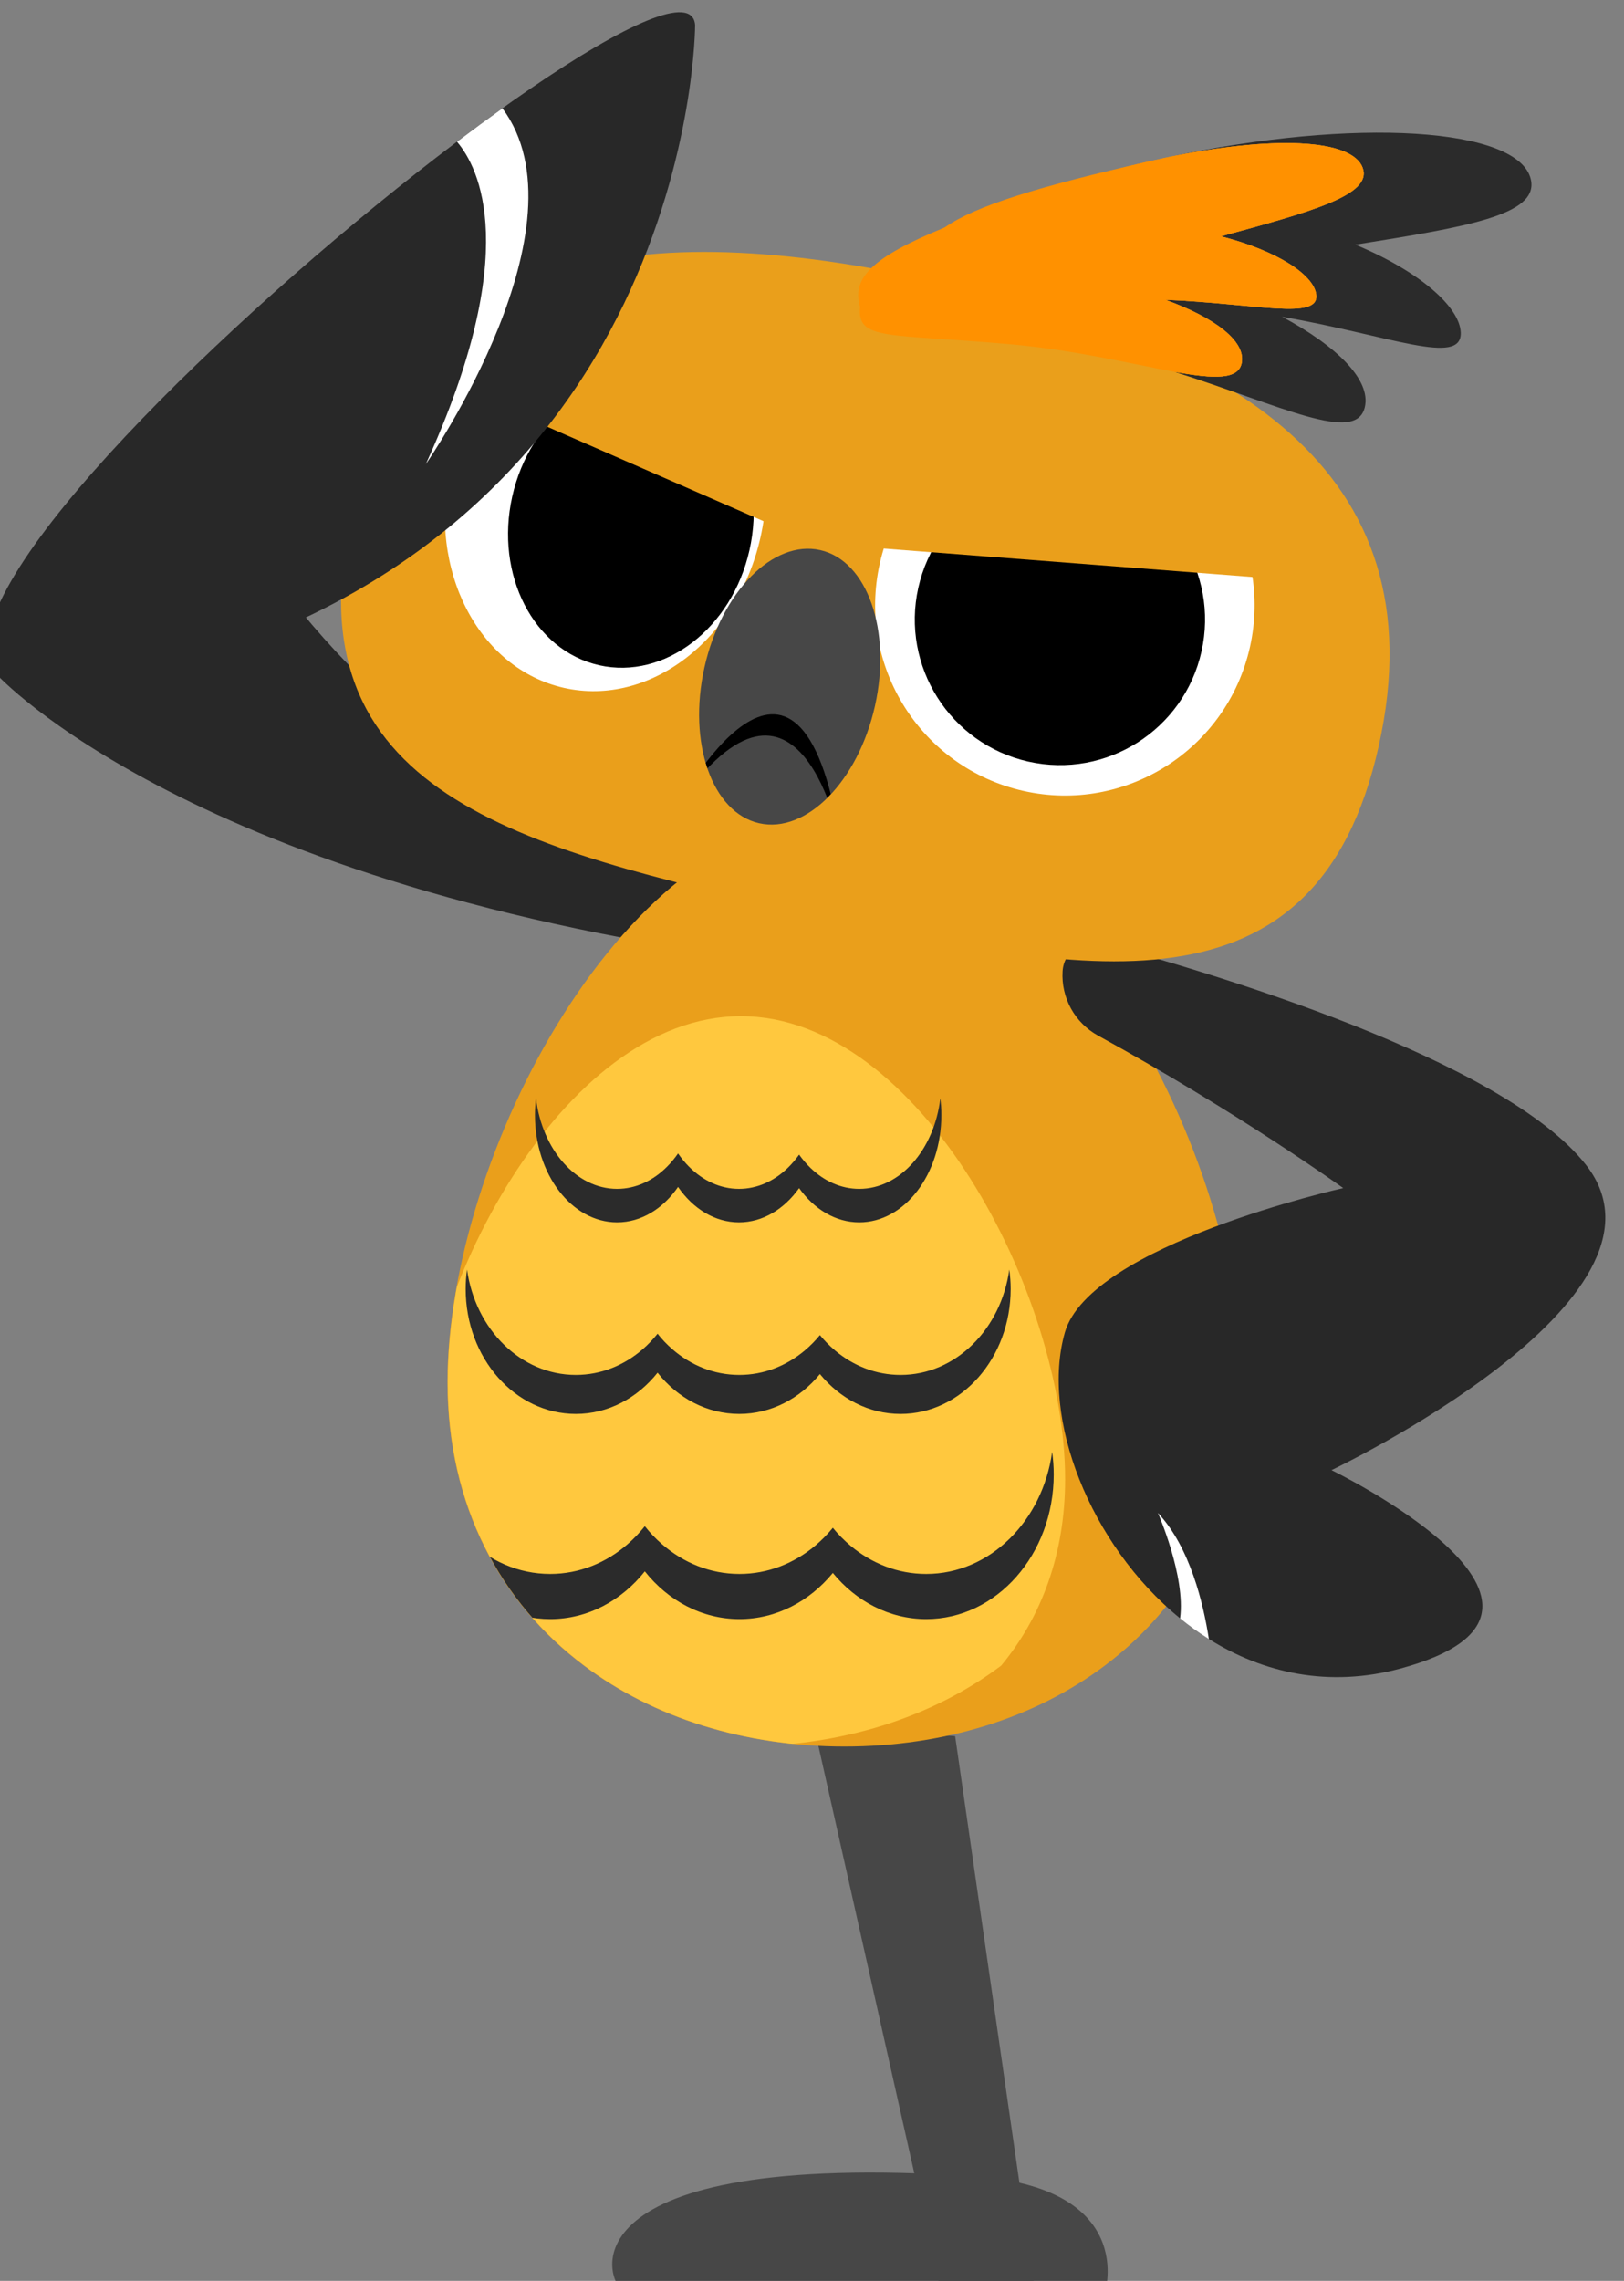
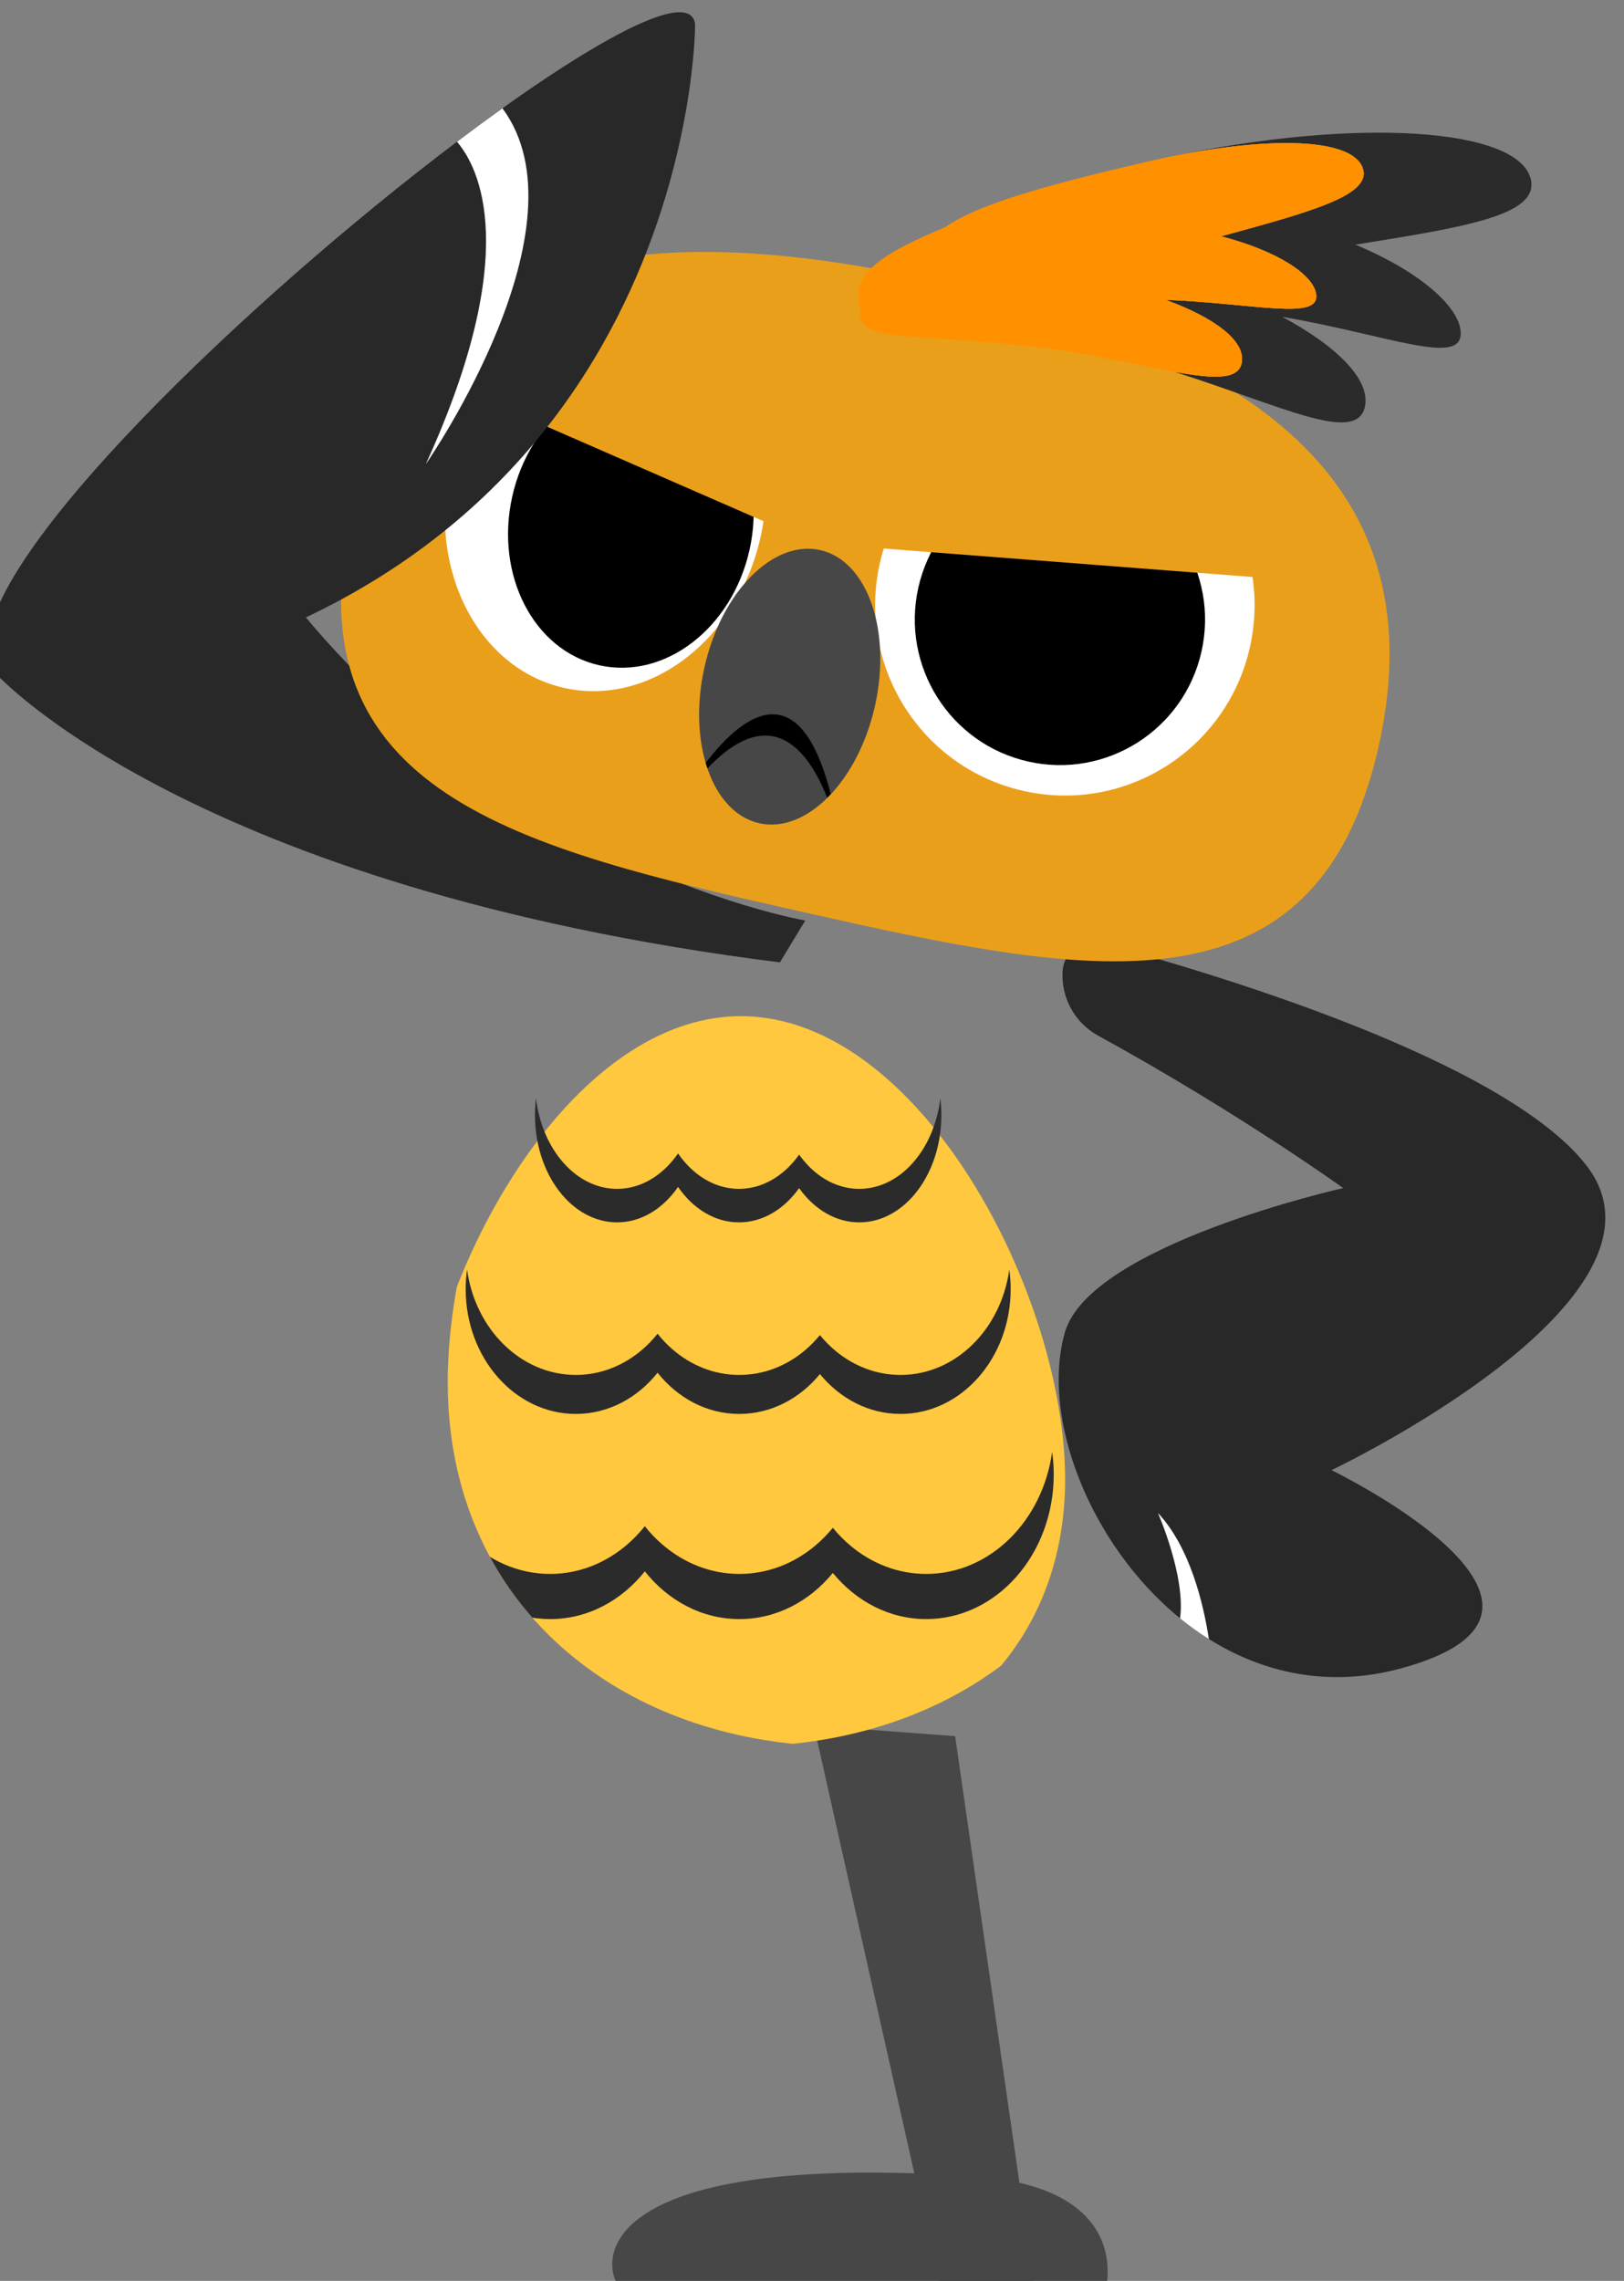
<svg xmlns="http://www.w3.org/2000/svg" width="100%" height="100%" viewBox="0 0 277 389" version="1.1" xml:space="preserve" style="fill-rule:evenodd;clip-rule:evenodd;stroke-linejoin:round;stroke-miterlimit:2;">
  <rect x="0" y="0" width="277" height="389" fill="#808080" stroke="none" />
  <g transform="matrix(1,0,0,1,-5182.06,-2590.87)">
    <g transform="matrix(1.251,0,0,0.479,-770.197,557.444)">
      <g transform="matrix(0.955,0,0,5.957,4711.34,-7814.77)">
        <g transform="matrix(0.835,0.026,0.061,-0.35,168.044,2127.2)">
          <path d="M-3.475,-1.507L20.683,-1.507L41.217,-95.062L25.205,-96.234L-3.475,-1.507Z" style="fill:rgb(71,71,71);fill-rule:nonzero;" />
        </g>
        <g transform="matrix(-0.242,0.336,0.801,0.102,130.904,2046.26)">
          <path d="M79.233,-79.033C79.233,-79.033 104.39,-36.824 87.312,62.954L79.233,65.035C79.233,65.035 87.139,1.903 40.469,-49.719L79.233,-79.033Z" style="fill:rgb(40,40,40);fill-rule:nonzero;" />
        </g>
        <g transform="matrix(0.837,0,0,0.351,226.067,2095.01)">
-           <path d="M0,34.479C0,55.508 -9.018,72.051 -23.287,82.74C-35.175,91.657 -50.705,96.506 -67.696,96.506C-84.704,96.506 -100.241,91.649 -112.129,82.724C-126.383,72.036 -135.393,55.5 -135.393,34.479C-135.393,-4.068 -105.083,-62.027 -67.696,-62.027C-30.31,-62.027 0,-4.068 0,34.479" style="fill:rgb(234,159,27);fill-rule:nonzero;" />
-         </g>
+           </g>
        <g transform="matrix(0.837,0,0,0.351,-46.637,2005.63)">
          <clipPath id="_clip1">
            <path d="M190.461,289.114C190.461,310.135 199.471,326.671 213.725,337.359C225.612,346.285 241.15,351.141 258.157,351.141C275.149,351.141 290.679,346.292 302.566,337.374C316.836,326.686 325.854,310.142 325.854,289.114C325.854,250.567 295.544,192.608 258.157,192.608C220.771,192.608 190.461,250.567 190.461,289.114Z" clip-rule="nonzero" />
          </clipPath>
          <g clip-path="url(#_clip1)">
            <g transform="matrix(1,0,0,1,295.772,272.276)">
              <path d="M0,33.373C0,46.119 -4.053,56.846 -10.905,65.098C-22.792,74.016 -38.322,78.865 -55.314,78.865C-72.321,78.865 -87.859,74.008 -99.747,65.083C-106.583,56.83 -110.636,46.111 -110.636,33.373C-110.636,1.872 -85.864,-45.492 -55.314,-45.492C-24.764,-45.492 0,1.872 0,33.373" style="fill:rgb(255,200,62);fill-rule:nonzero;" />
            </g>
            <g transform="matrix(1,0,0,1,286.248,294.518)">
              <path d="M0,-24.582C-1.401,-14.418 -9.172,-6.64 -18.548,-6.64C-22.722,-6.64 -26.582,-8.179 -29.704,-10.791C-30.638,-11.579 -31.514,-12.455 -32.302,-13.425C-33.09,-12.455 -33.966,-11.579 -34.9,-10.791C-38.023,-8.179 -41.882,-6.64 -46.056,-6.64C-50.354,-6.64 -54.316,-8.274 -57.475,-11.025C-58.387,-11.813 -59.234,-12.696 -59.993,-13.659C-60.766,-12.696 -61.605,-11.813 -62.517,-11.025C-65.684,-8.274 -69.646,-6.64 -73.937,-6.64C-83.313,-6.64 -91.091,-14.418 -92.492,-24.582C-92.645,-23.502 -92.725,-22.393 -92.725,-21.269C-92.725,-9.522 -84.312,0 -73.937,0C-68.406,0 -63.437,-2.707 -59.993,-7.019C-56.563,-2.707 -51.587,0 -46.056,0C-40.627,0 -35.731,-2.612 -32.302,-6.786C-28.873,-2.612 -23.977,0 -18.548,0C-8.172,0 0.234,-9.522 0.234,-21.269C0.234,-22.393 0.153,-23.502 0,-24.582" style="fill:rgb(43,43,43);fill-rule:nonzero;" />
            </g>
            <g transform="matrix(1,0,0,1,274.487,261.897)">
              <path d="M0,-21.124C-1.045,-12.39 -6.839,-5.705 -13.831,-5.705C-16.944,-5.705 -19.822,-7.028 -22.151,-9.273C-22.847,-9.95 -23.5,-10.703 -24.088,-11.537C-24.675,-10.703 -25.328,-9.95 -26.025,-9.273C-28.354,-7.028 -31.232,-5.705 -34.344,-5.705C-37.549,-5.705 -40.504,-7.11 -42.86,-9.474C-43.54,-10.151 -44.171,-10.91 -44.737,-11.737C-45.314,-10.91 -45.939,-10.151 -46.619,-9.474C-48.981,-7.11 -51.935,-5.705 -55.135,-5.705C-62.126,-5.705 -67.927,-12.39 -68.971,-21.124C-69.086,-20.196 -69.146,-19.243 -69.146,-18.277C-69.146,-8.182 -62.872,0 -55.135,0C-51.01,0 -47.305,-2.326 -44.737,-6.032C-42.179,-2.326 -38.469,0 -34.344,0C-30.296,0 -26.645,-2.244 -24.088,-5.831C-21.53,-2.244 -17.879,0 -13.831,0C-6.094,0 0.174,-8.182 0.174,-18.277C0.174,-19.243 0.114,-20.196 0,-21.124" style="fill:rgb(43,43,43);fill-rule:nonzero;" />
            </g>
            <g transform="matrix(1,0,0,1,293.558,329.453)">
              <path d="M0,-28.468C-1.622,-16.697 -10.622,-7.689 -21.48,-7.689C-26.314,-7.689 -30.784,-9.472 -34.4,-12.497C-35.482,-13.41 -36.496,-14.424 -37.409,-15.548C-38.321,-14.424 -39.335,-13.41 -40.417,-12.497C-44.033,-9.472 -48.504,-7.689 -53.337,-7.689C-58.314,-7.689 -62.903,-9.582 -66.562,-12.768C-67.618,-13.68 -68.598,-14.703 -69.477,-15.818C-70.373,-14.703 -71.344,-13.68 -72.401,-12.768C-76.068,-9.582 -80.656,-7.689 -85.625,-7.689C-96.483,-7.689 -105.491,-16.697 -107.114,-28.468C-107.291,-27.217 -107.384,-25.933 -107.384,-24.632C-107.384,-11.027 -97.641,0 -85.625,0C-79.22,0 -73.465,-3.135 -69.477,-8.129C-65.505,-3.135 -59.742,0 -53.337,0C-47.05,0 -41.38,-3.025 -37.409,-7.858C-33.437,-3.025 -27.767,0 -21.48,0C-9.464,0 0.27,-11.027 0.27,-24.632C0.27,-25.933 0.178,-27.217 0,-28.468" style="fill:rgb(43,43,43);fill-rule:nonzero;" />
            </g>
          </g>
        </g>
        <g transform="matrix(0.837,0,0,0.351,238.953,2093.58)">
          <path d="M0,53.52C0,53.52 48.93,77.22 11.85,87.28C-0.47,90.62 -11.69,88.06 -20.92,82.27C-22.63,81.2 -24.27,80.02 -25.83,78.75C-41.29,66.17 -49.61,44.52 -45.48,30.08C-41.2,15.13 2,5.49 2,5.49C2,5.49 -15.887,-7.377 -39.818,-20.478C-43.785,-22.649 -46.141,-26.924 -45.868,-31.438C-45.666,-34.779 -42.451,-37.1 -39.218,-36.232C-21.375,-31.441 29.356,-16.526 43.47,1.62C61.24,24.46 0,53.52 0,53.52" style="fill:rgb(40,40,40);fill-rule:nonzero;" />
        </g>
        <g transform="matrix(0.837,0,0,0.351,217.336,2116.16)">
          <path d="M0,14.43C0.98,7.25 -3.78,-3.52 -3.78,-3.52C1.7,2.31 3.99,11.96 4.91,17.95C3.2,16.88 1.56,15.7 0,14.43" style="fill:white;fill-rule:nonzero;" />
        </g>
        <g transform="matrix(0.183,-0.343,-0.817,-0.077,205.622,2033.23)">
          <path d="M-89.041,-68.996C-137.599,-68.996 -138.093,-28.804 -138.093,20.775C-138.093,70.354 -137.6,110.546 -89.041,110.546C-40.483,110.547 -28.454,70.354 -28.455,20.775C-28.454,-28.803 -40.483,-68.995 -89.041,-68.996" style="fill:rgb(234,159,27);fill-rule:nonzero;" />
        </g>
        <g transform="matrix(0.183,-0.343,-0.817,-0.077,212.439,2050.39)">
          <path d="M-31.565,-25.277C-49.43,-25.277 -63.912,-10.795 -63.912,7.07C-63.912,24.935 -49.43,39.417 -31.565,39.417C-13.7,39.417 0.782,24.935 0.782,7.07C0.782,-10.795 -13.7,-25.277 -31.565,-25.277" style="fill:white;fill-rule:nonzero;" />
        </g>
        <g transform="matrix(0.183,-0.343,-0.817,-0.077,209.018,2053.66)">
          <path d="M-24.146,-19.336C-37.811,-19.336 -48.89,-8.258 -48.89,5.408C-48.89,19.074 -37.812,30.152 -24.146,30.152C-10.48,30.152 0.598,19.074 0.598,5.408C0.598,-8.258 -10.48,-19.336 -24.146,-19.336" style="fill-rule:nonzero;" />
        </g>
        <g transform="matrix(-0.183,0.343,0.817,0.077,144.974,2045.9)">
          <path d="M26.445,-33.024C44.31,-33.024 58.792,-20.89 58.792,-5.923C58.792,9.044 44.31,21.178 26.445,21.178C8.58,21.177 -5.902,9.044 -5.903,-5.924C-5.902,-20.891 8.58,-33.024 26.445,-33.024" style="fill:white;fill-rule:nonzero;" />
        </g>
        <g transform="matrix(-0.183,0.343,0.817,0.077,146.331,2049.18)">
          <path d="M20.229,-25.262C33.894,-25.263 44.974,-15.981 44.973,-4.532C44.974,6.918 33.895,16.199 20.229,16.199C6.564,16.199 -4.515,6.918 -4.515,-4.531C-4.515,-15.981 6.564,-25.262 20.229,-25.262" style="fill-rule:nonzero;" />
        </g>
        <g transform="matrix(0.183,-0.343,-0.817,-0.077,166.924,2060.8)">
          <path d="M-14.542,-11.645C-27.685,-11.644 -38.34,-4.973 -38.34,3.257C-38.34,11.488 -27.684,18.159 -14.542,18.16C-1.398,18.159 9.257,11.487 9.257,3.257C9.257,-4.973 -1.398,-11.645 -14.542,-11.645" style="fill:rgb(71,71,71);fill-rule:nonzero;" />
        </g>
        <g transform="matrix(0.837,0,0,0.351,216.527,2035.82)">
          <path d="M0,31.045C6.803,32.276 11.083,32.471 11.511,29.348C12.002,25.739 6.91,21.842 -1.528,18.788C13.991,19.43 24.812,22.362 24.185,17.849C23.715,14.479 17.513,10.435 7.949,7.976C23.36,3.771 33.776,0.959 32.119,-3.658C30.327,-8.696 16.612,-9.205 -1.478,-5.416C31.102,-12.411 58.794,-10.509 60.798,-1.704C62.19,4.409 49.567,6.4 30.865,9.395C41.862,13.959 48.689,20.025 48.837,24.371C49.041,30.18 36.615,24.834 18.369,21.675C27.958,26.815 33.504,32.527 32.487,37.024C31.038,43.456 18.249,36.829 0,31.045" style="fill:rgb(43,43,43);fill-rule:nonzero;" />
        </g>
        <g transform="matrix(0.837,0,0,0.351,216.527,2033.09)">
          <path d="M0,38.824C-4.277,37.469 -8.854,36.152 -13.653,35.07C-38.292,29.51 -44.618,30.375 -43.264,23.073C-43.845,19.574 -42.843,16.813 -39.181,14.246C-33.975,10.58 -23.363,7.323 -4.203,2.963C-3.287,2.754 -2.378,2.557 -1.478,2.363C16.612,-1.426 30.327,-0.917 32.119,4.121C33.776,8.738 23.36,11.55 7.949,15.755C17.513,18.214 23.715,22.258 24.185,25.628C24.812,30.141 13.991,27.209 -1.528,26.567C6.91,29.621 12.002,33.518 11.511,37.127C11.083,40.25 6.803,40.055 0,38.824" style="fill:rgb(255,145,0);fill-rule:nonzero;" />
        </g>
        <g transform="matrix(0.837,0,0,0.351,216.527,2033.09)">
          <path d="M0,38.824C-7.071,37.541 -16.859,35.133 -27.884,34.145C-48.947,32.263 -54.176,33.576 -53.625,27.748C-54.996,22.943 -51.884,19.445 -39.181,14.246C-34.818,12.464 -29.323,10.474 -22.486,8.159C-16.155,6.011 -9.976,4.276 -4.203,2.963C-3.287,2.754 -2.378,2.557 -1.478,2.363C16.612,-1.426 30.327,-0.917 32.119,4.121C33.776,8.738 23.36,11.55 7.949,15.755C17.513,18.214 23.715,22.258 24.185,25.628C24.812,30.141 13.991,27.209 -1.528,26.567C6.91,29.621 12.002,33.518 11.511,37.127C11.083,40.25 6.803,40.055 0,38.824" style="fill:rgb(255,145,0);fill-rule:nonzero;" />
        </g>
        <g transform="matrix(0.837,0,0,0.351,168.802,2059.09)">
          <clipPath id="_clip2">
            <path d="M-23.142,15.091C-26.015,27.917 -21.833,39.772 -13.802,41.571C-5.771,43.371 3.069,34.431 5.942,21.606C8.814,8.78 4.633,-3.076 -3.399,-4.875C-4.091,-5.03 -4.788,-5.105 -5.488,-5.105C-12.908,-5.104 -20.517,3.371 -23.142,15.091Z" clip-rule="nonzero" />
          </clipPath>
          <g clip-path="url(#_clip2)">
            <path d="M0,44.663C0,44.663 -6.864,8.743 -27.603,38.48C-27.603,38.48 -6.955,0 0,44.663" style="fill-rule:nonzero;" />
          </g>
        </g>
        <g transform="matrix(0.837,0,0,0.351,173.799,2048.38)">
          <path d="M0,25.249L68.826,30.552C68.826,30.552 75.665,11.401 39.227,3.049C2.788,-5.303 0,25.249 0,25.249" style="fill:rgb(234,159,27);fill-rule:nonzero;" />
        </g>
        <g transform="matrix(0.837,0,0,0.351,114.522,2048.97)">
          <path d="M0,-3.551L53.06,19.583C53.06,19.583 62.149,-9.178 31.844,-16.156C1.539,-23.134 0,-3.551 0,-3.551" style="fill:rgb(234,159,27);fill-rule:nonzero;" />
        </g>
        <g transform="matrix(0.837,0,0,0.351,148.098,2064.2)">
          <path d="M0,-108.837C0,-108.837 0.013,-19.5 -96.998,2.414C-184.395,22.155 -1.511,-130.992 0,-108.837" style="fill:rgb(40,40,40);fill-rule:nonzero;" />
        </g>
        <g transform="matrix(0.837,0,0,0.351,109.65,2030.97)">
          <path d="M0,60.59C16.55,24.41 9.02,10.01 5.32,5.69C7.97,3.69 10.56,1.79 13.07,0C27.93,19.97 0.68,59.62 0,60.59" style="fill:white;fill-rule:nonzero;" />
        </g>
        <g transform="matrix(0.837,0,0,0.351,206.601,2152.97)">
          <path d="M0,24.413L-81.815,24.413C-85.569,22.666 -92.826,0 -22.745,4.53C5.744,6.371 0,24.413 0,24.413" style="fill:rgb(71,71,71);fill-rule:nonzero;" />
        </g>
      </g>
    </g>
  </g>
</svg>